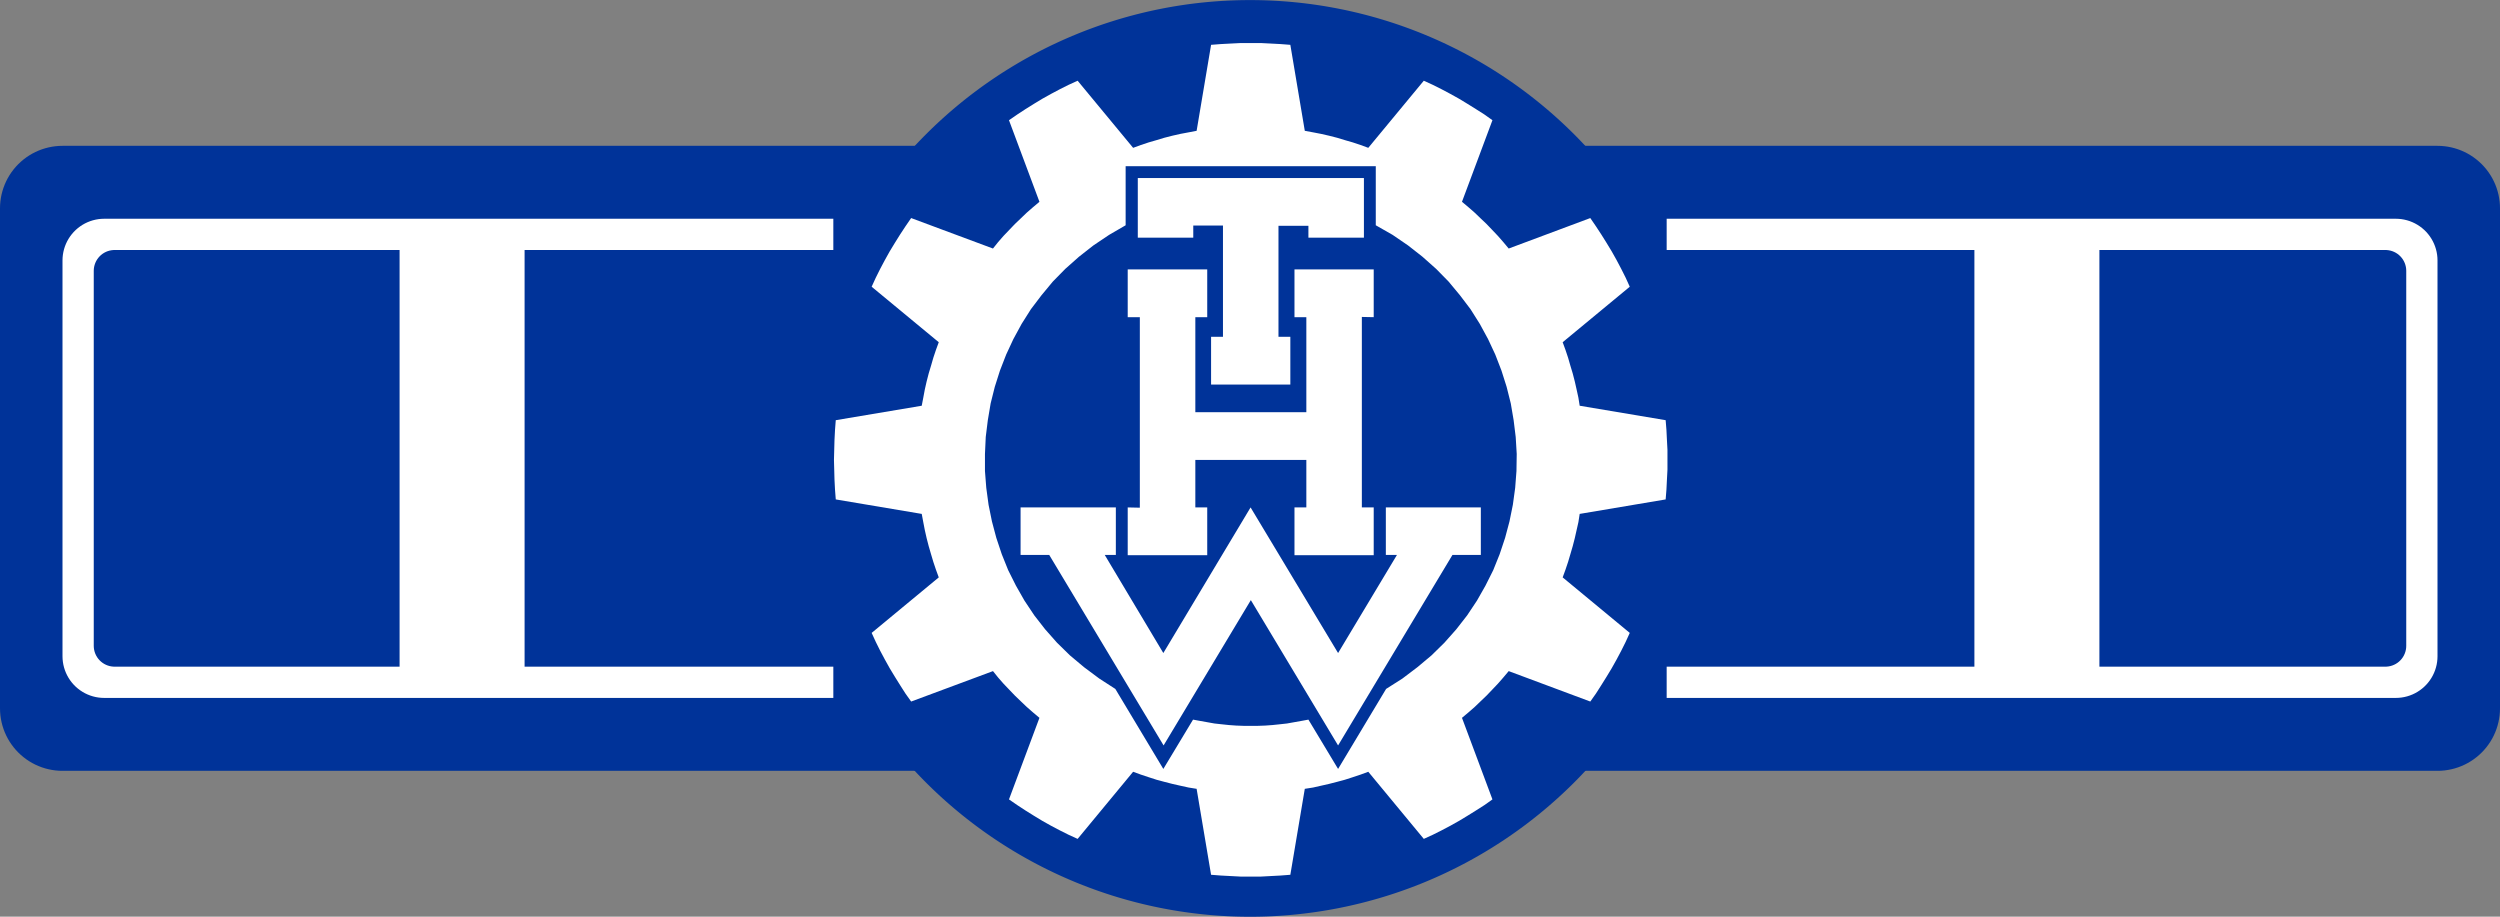
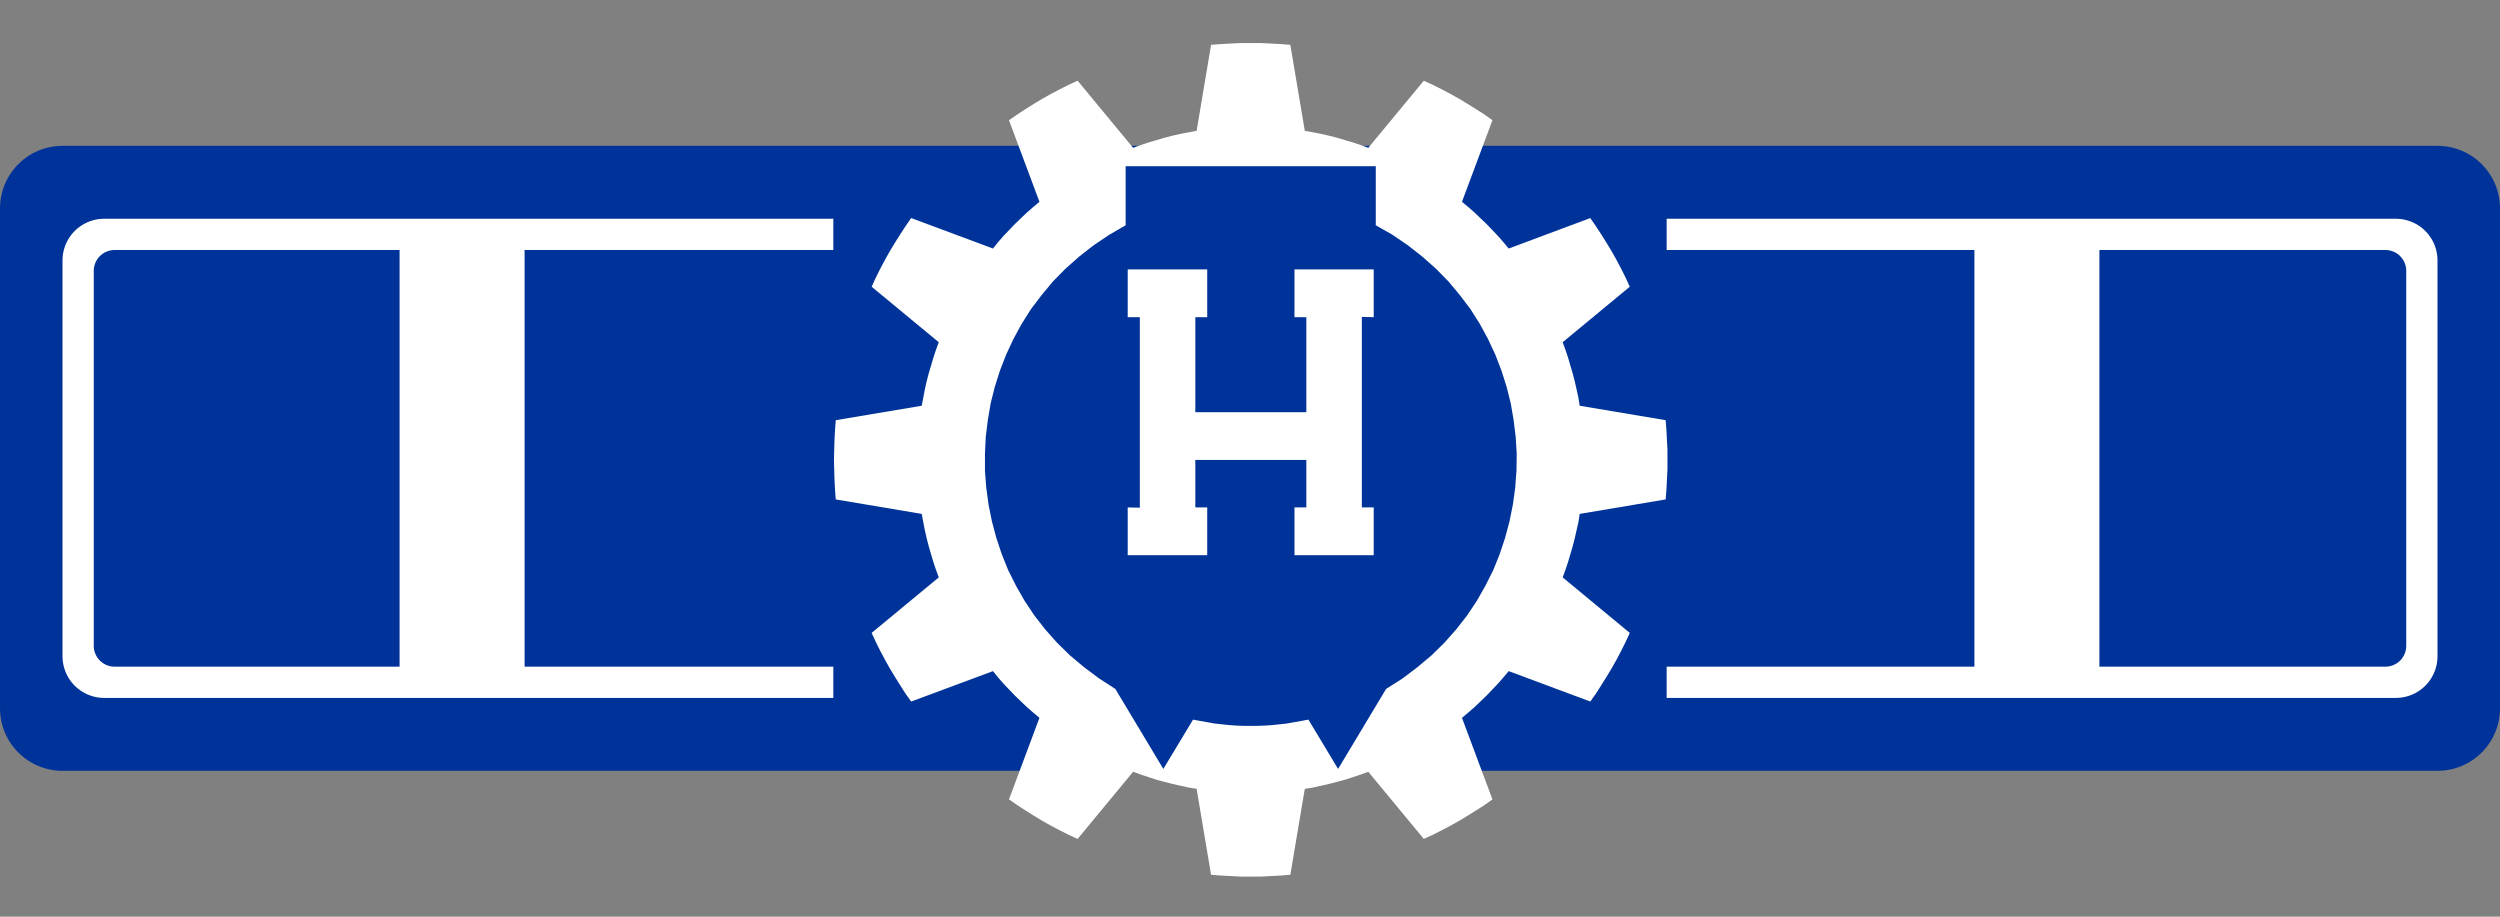
<svg xmlns="http://www.w3.org/2000/svg" xmlns:ns1="http://sodipodi.sourceforge.net/DTD/sodipodi-0.dtd" xmlns:ns2="http://www.inkscape.org/namespaces/inkscape" width="600" height="220" id="svg2" ns1:version="0.32" ns2:version="0.45pre1" ns1:docbase="T:\gallery_thw\thw_thiemoschuff\symbole" ns1:docname="thw_dienststellungskennzeichen_fachberater.svg" ns2:output_extension="org.inkscape.output.svg.inkscape" version="1.0" ns1:modified="true">
  <rect width="100%" height="100%" fill="#808080" stroke="none" />
  <defs id="defs4" />
  <ns1:namedview id="base" pagecolor="#ffffff" bordercolor="#666666" borderopacity="1.0" ns2:pageopacity="0.0" ns2:pageshadow="2" ns2:zoom="2.8" ns2:cx="306.07816" ns2:cy="78.967587" ns2:document-units="px" ns2:current-layer="layer1" ns2:window-width="1920" ns2:window-height="1120" ns2:window-x="0" ns2:window-y="44" showborder="true" borderlayer="false" />
  <g ns2:label="Ebene 1" ns2:groupmode="layer" id="layer1" transform="translate(-183.299,-314.276)">
    <rect style="fill:#003399;fill-opacity:1;fill-rule:evenodd;stroke:#003399;stroke-width:30;stroke-linecap:round;stroke-linejoin:round;stroke-miterlimit:4;stroke-dasharray:none;stroke-opacity:1" id="rect3274" width="570" height="120" x="198.299" y="364.276" />
    <rect style="fill:#000000;fill-opacity:1;fill-rule:evenodd;stroke:#ffffff;stroke-width:20;stroke-linecap:round;stroke-linejoin:round;stroke-miterlimit:4;stroke-dasharray:none;stroke-opacity:1" id="rect2291" width="550" height="95" x="208.299" y="376.776" />
-     <path ns1:type="arc" style="fill:#003399;fill-opacity:1;fill-rule:evenodd;stroke:#003399;stroke-width:0;stroke-miterlimit:4;stroke-dasharray:none;stroke-opacity:1" id="path2287" ns1:cx="350.52292" ns1:cy="486.17169" ns1:rx="41.416256" ns1:ry="41.416256" d="M 391.939 486.172 A 41.416 41.416 0 1 1  309.107,486.172 A 41.416 41.416 0 1 1  391.939 486.172 z" transform="matrix(2.656,0,0,2.656,-447.677,-866.978)" />
    <rect style="opacity:1;fill:#003399;fill-opacity:1;fill-rule:evenodd;stroke:#003399;stroke-width:0;stroke-linecap:round;stroke-linejoin:round;stroke-miterlimit:4;stroke-dasharray:none;stroke-opacity:1" id="rect6203" width="200" height="130" x="383.299" y="359.276" />
    <rect style="opacity:1;fill:#ffffff;fill-opacity:1;fill-rule:evenodd;stroke:none;stroke-width:10;stroke-linecap:round;stroke-linejoin:round;stroke-miterlimit:4;stroke-dasharray:none;stroke-opacity:1" id="rect2293" width="30" height="110" x="223.969" y="369.276" />
    <rect style="opacity:1;fill:#ffffff;fill-opacity:1;fill-rule:evenodd;stroke:none;stroke-width:10;stroke-linecap:round;stroke-linejoin:round;stroke-miterlimit:4;stroke-dasharray:none;stroke-opacity:1" id="rect3264" width="30" height="110" x="334.431" y="369.276" />
    <rect style="opacity:1;fill:#ffffff;fill-opacity:1;fill-rule:evenodd;stroke:none;stroke-width:10;stroke-linecap:round;stroke-linejoin:round;stroke-miterlimit:4;stroke-dasharray:none;stroke-opacity:1" id="rect3268" width="30" height="110" x="601.925" y="369.633" />
-     <rect style="opacity:1;fill:#ffffff;fill-opacity:1;fill-rule:evenodd;stroke:none;stroke-width:10;stroke-linecap:round;stroke-linejoin:round;stroke-miterlimit:4;stroke-dasharray:none;stroke-opacity:1" id="rect3270" width="30" height="110" x="712.387" y="369.633" />
    <rect style="opacity:1;fill:#003399;fill-opacity:1;fill-rule:evenodd;stroke:#003399;stroke-width:10;stroke-linecap:round;stroke-linejoin:round;stroke-miterlimit:4;stroke-dasharray:none;stroke-opacity:1" id="rect9120" width="545" height="90" x="210.799" y="379.276" />
    <g style="fill:#ffffff;fill-opacity:1" id="g6397" transform="matrix(1.791,0,0,1.8,-403.506,-900.934)">
      <g id="g6150" stroke-miterlimit="10" style="fill:#ffffff;fill-opacity:1;fill-rule:nonzero;stroke-width:0;stroke-linecap:butt;stroke-linejoin:miter;stroke-miterlimit:10">
        <path id="path6152" d="M 530.852,737.922 L 530.68,740.16 L 530.367,742.43 L 529.918,744.633 L 529.328,746.836 L 528.602,749.004 L 527.738,751.141 L 526.699,753.203 L 525.559,755.199 L 524.246,757.164 L 522.793,759.02 L 521.199,760.809 L 519.473,762.496 L 517.57,764.082 L 515.563,765.594 L 513.383,766.973 L 506.949,777.641 L 502.973,771.066 L 502.039,771.238 L 501.07,771.41 L 500.102,771.582 L 499.133,771.688 L 498.164,771.789 L 497.195,771.859 L 496.227,771.895 L 495.258,771.895 L 494.254,771.895 L 493.285,771.859 L 492.316,771.789 L 491.348,771.688 L 490.379,771.582 L 489.414,771.41 L 488.445,771.238 L 487.512,771.066 L 483.531,777.641 L 477.098,766.973 L 474.953,765.594 L 472.914,764.082 L 471.012,762.496 L 469.281,760.809 L 467.691,759.02 L 466.238,757.164 L 464.922,755.199 L 463.781,753.203 L 462.742,751.141 L 461.879,749.004 L 461.152,746.836 L 460.563,744.633 L 460.113,742.43 L 459.805,740.16 L 459.629,737.922 L 459.629,735.648 L 459.734,733.379 L 460.012,731.141 L 460.391,728.902 L 460.945,726.699 L 461.637,724.531 L 462.469,722.398 L 463.434,720.332 L 464.543,718.301 L 465.789,716.34 L 467.207,714.48 L 468.727,712.656 L 470.387,710.973 L 472.223,709.352 L 474.16,707.84 L 476.27,706.43 L 478.48,705.152 L 478.48,697.273 L 512,697.273 L 512,705.152 L 514.25,706.43 L 516.324,707.84 L 518.262,709.352 L 520.094,710.973 L 521.754,712.656 L 523.277,714.48 L 524.695,716.34 L 525.938,718.301 L 527.047,720.332 L 528.016,722.398 L 528.844,724.531 L 529.535,726.699 L 530.09,728.902 L 530.473,731.141 L 530.75,733.379 L 530.887,735.648 L 530.852,737.922 z M 551.016,733.793 L 550.949,732.449 L 550.844,731.141 L 539.324,729.215 L 539.152,728.145 L 538.91,727.043 L 538.668,725.977 L 538.391,724.91 L 538.078,723.879 L 537.77,722.813 L 537.422,721.777 L 537.043,720.746 L 546.035,713.348 L 545.484,712.141 L 544.895,710.973 L 544.273,709.801 L 543.613,708.629 L 542.922,707.496 L 542.23,706.395 L 541.504,705.293 L 540.746,704.191 L 529.813,708.254 L 529.086,707.391 L 528.359,706.566 L 527.602,705.773 L 526.84,704.98 L 526.043,704.227 L 525.25,703.469 L 524.418,702.746 L 523.551,702.023 L 527.633,691.145 L 526.563,690.387 L 525.422,689.664 L 524.313,688.977 L 523.172,688.289 L 521.996,687.637 L 520.82,687.016 L 519.645,686.43 L 518.434,685.879 L 510.996,694.828 L 509.961,694.449 L 508.922,694.105 L 507.848,693.797 L 506.813,693.484 L 505.738,693.211 L 504.668,692.969 L 503.594,692.762 L 502.488,692.559 L 500.551,681.094 L 499.234,680.992 L 497.887,680.922 L 496.574,680.855 L 495.258,680.855 L 493.91,680.855 L 492.594,680.922 L 491.246,680.992 L 489.93,681.094 L 487.992,692.559 L 486.922,692.762 L 485.816,692.969 L 484.742,693.211 L 483.672,693.484 L 482.633,693.797 L 481.563,694.105 L 480.523,694.449 L 479.484,694.828 L 472.047,685.879 L 470.836,686.43 L 469.66,687.016 L 468.484,687.637 L 467.309,688.289 L 466.168,688.977 L 465.063,689.664 L 463.953,690.387 L 462.848,691.145 L 466.93,702.023 L 466.066,702.746 L 465.234,703.469 L 464.438,704.227 L 463.645,704.98 L 462.883,705.773 L 462.121,706.566 L 461.395,707.391 L 460.703,708.254 L 449.738,704.191 L 448.977,705.293 L 448.25,706.395 L 447.559,707.496 L 446.867,708.629 L 446.211,709.801 L 445.586,710.973 L 445,712.141 L 444.445,713.348 L 453.438,720.746 L 453.059,721.777 L 452.711,722.813 L 452.402,723.879 L 452.09,724.91 L 451.813,725.977 L 451.57,727.043 L 451.363,728.145 L 451.156,729.215 L 439.637,731.141 L 439.535,732.449 L 439.465,733.793 L 439.43,735.098 L 439.395,736.441 L 439.43,737.75 L 439.465,739.059 L 439.535,740.398 L 439.637,741.707 L 451.156,743.637 L 451.363,744.738 L 451.57,745.805 L 451.813,746.871 L 452.09,747.938 L 452.402,749.004 L 452.711,750.039 L 453.059,751.07 L 453.438,752.102 L 444.445,759.504 L 445,760.707 L 445.586,761.879 L 446.211,763.047 L 446.867,764.219 L 447.559,765.355 L 448.25,766.457 L 448.977,767.59 L 449.738,768.656 L 460.703,764.598 L 461.395,765.457 L 462.121,766.281 L 462.883,767.074 L 463.645,767.867 L 464.438,768.625 L 465.234,769.383 L 466.066,770.105 L 466.93,770.828 L 462.848,781.703 L 463.953,782.461 L 465.063,783.184 L 466.168,783.871 L 467.309,784.559 L 468.484,785.215 L 469.66,785.832 L 470.836,786.418 L 472.047,786.969 L 479.484,778.019 L 480.523,778.398 L 481.563,778.742 L 482.633,779.086 L 483.672,779.363 L 484.742,779.637 L 485.816,779.879 L 486.922,780.121 L 487.992,780.293 L 489.93,791.754 L 491.246,791.855 L 492.594,791.926 L 493.91,791.996 L 495.258,791.996 L 496.574,791.996 L 497.887,791.926 L 499.234,791.855 L 500.551,791.754 L 502.488,780.293 L 503.594,780.121 L 504.668,779.879 L 505.738,779.637 L 506.813,779.363 L 507.848,779.086 L 508.922,778.742 L 509.961,778.398 L 510.996,778.019 L 518.434,786.969 L 519.645,786.418 L 520.82,785.832 L 521.996,785.215 L 523.172,784.559 L 524.313,783.871 L 525.422,783.184 L 526.563,782.461 L 527.633,781.703 L 523.551,770.828 L 524.418,770.105 L 525.25,769.383 L 526.043,768.625 L 526.84,767.867 L 527.602,767.074 L 528.359,766.281 L 529.086,765.457 L 529.813,764.598 L 540.746,768.656 L 541.504,767.59 L 542.23,766.457 L 542.922,765.355 L 543.613,764.219 L 544.273,763.047 L 544.895,761.879 L 545.484,760.707 L 546.035,759.504 L 537.043,752.102 L 537.422,751.07 L 537.77,750.039 L 538.078,749.004 L 538.391,747.938 L 538.668,746.871 L 538.91,745.805 L 539.152,744.738 L 539.324,743.637 L 550.844,741.707 L 550.949,740.398 L 551.016,739.059 L 551.086,737.75 L 551.086,736.441 L 551.086,735.098 L 551.016,733.793" style="fill:#ffffff;fill-opacity:1" />
      </g>
      <g id="g6154" stroke-miterlimit="10" style="fill:#ffffff;fill-opacity:1;fill-rule:evenodd;stroke-width:0;stroke-linecap:butt;stroke-linejoin:miter;stroke-miterlimit:10">
-         <path id="path6156" d="M 510.41,698.855 L 480.109,698.855 L 480.109,706.805 L 487.543,706.805 L 487.543,705.188 L 491.523,705.188 L 491.523,720.023 L 489.93,720.023 L 489.93,726.391 L 500.551,726.391 L 500.551,720.023 L 498.961,720.023 L 498.961,705.223 L 502.973,705.223 L 502.973,706.805 L 510.41,706.805 L 510.41,698.855" style="fill:#ffffff;fill-opacity:1" />
-       </g>
+         </g>
      <g id="g6158" stroke-miterlimit="10" style="fill:#ffffff;fill-opacity:1;fill-rule:evenodd;stroke-width:0;stroke-linecap:butt;stroke-linejoin:miter;stroke-miterlimit:10">
        <path id="path6160" d="M 478.758,711.039 L 478.758,717.406 L 480.383,717.406 L 480.383,742.809 L 478.758,742.773 L 478.758,749.141 L 489.414,749.141 L 489.414,742.773 L 487.82,742.773 L 487.82,736.441 L 502.695,736.441 L 502.695,742.773 L 501.105,742.773 L 501.105,749.141 L 511.723,749.141 L 511.723,742.773 L 510.133,742.773 L 510.133,717.375 L 511.723,717.406 L 511.723,711.039 L 501.105,711.039 L 501.105,717.406 L 502.695,717.406 L 502.695,730.074 L 487.82,730.074 L 487.82,717.406 L 489.414,717.406 L 489.414,711.039 L 478.758,711.039" style="fill:#ffffff;fill-opacity:1" />
      </g>
      <g id="g6162" stroke-miterlimit="10" style="fill:#ffffff;fill-opacity:1;fill-rule:evenodd;stroke-width:0;stroke-linecap:butt;stroke-linejoin:miter;stroke-miterlimit:10">
-         <path id="path6164" d="M 495.258,755.133 L 506.949,774.508 L 522.273,749.109 L 526.078,749.109 L 526.078,742.773 L 513.348,742.773 L 513.348,749.109 L 514.836,749.109 L 506.949,762.188 L 495.223,742.773 L 483.531,762.188 L 475.68,749.109 L 477.168,749.109 L 477.168,742.773 L 464.402,742.773 L 464.402,749.109 L 468.242,749.109 L 483.566,774.508 L 495.258,755.133" style="fill:#ffffff;fill-opacity:1" />
-       </g>
+         </g>
    </g>
    <rect style="opacity:1;fill:#ffffff;fill-opacity:1;fill-rule:evenodd;stroke:none;stroke-width:10;stroke-linecap:round;stroke-linejoin:round;stroke-miterlimit:4;stroke-dasharray:none;stroke-opacity:1" id="rect3266" width="30" height="110" x="279.2" y="369.276" />
    <rect style="opacity:1;fill:#ffffff;fill-opacity:1;fill-rule:evenodd;stroke:none;stroke-width:10;stroke-linecap:round;stroke-linejoin:round;stroke-miterlimit:4;stroke-dasharray:none;stroke-opacity:1" id="rect3272" width="30" height="110" x="657.156" y="369.633" />
  </g>
</svg>